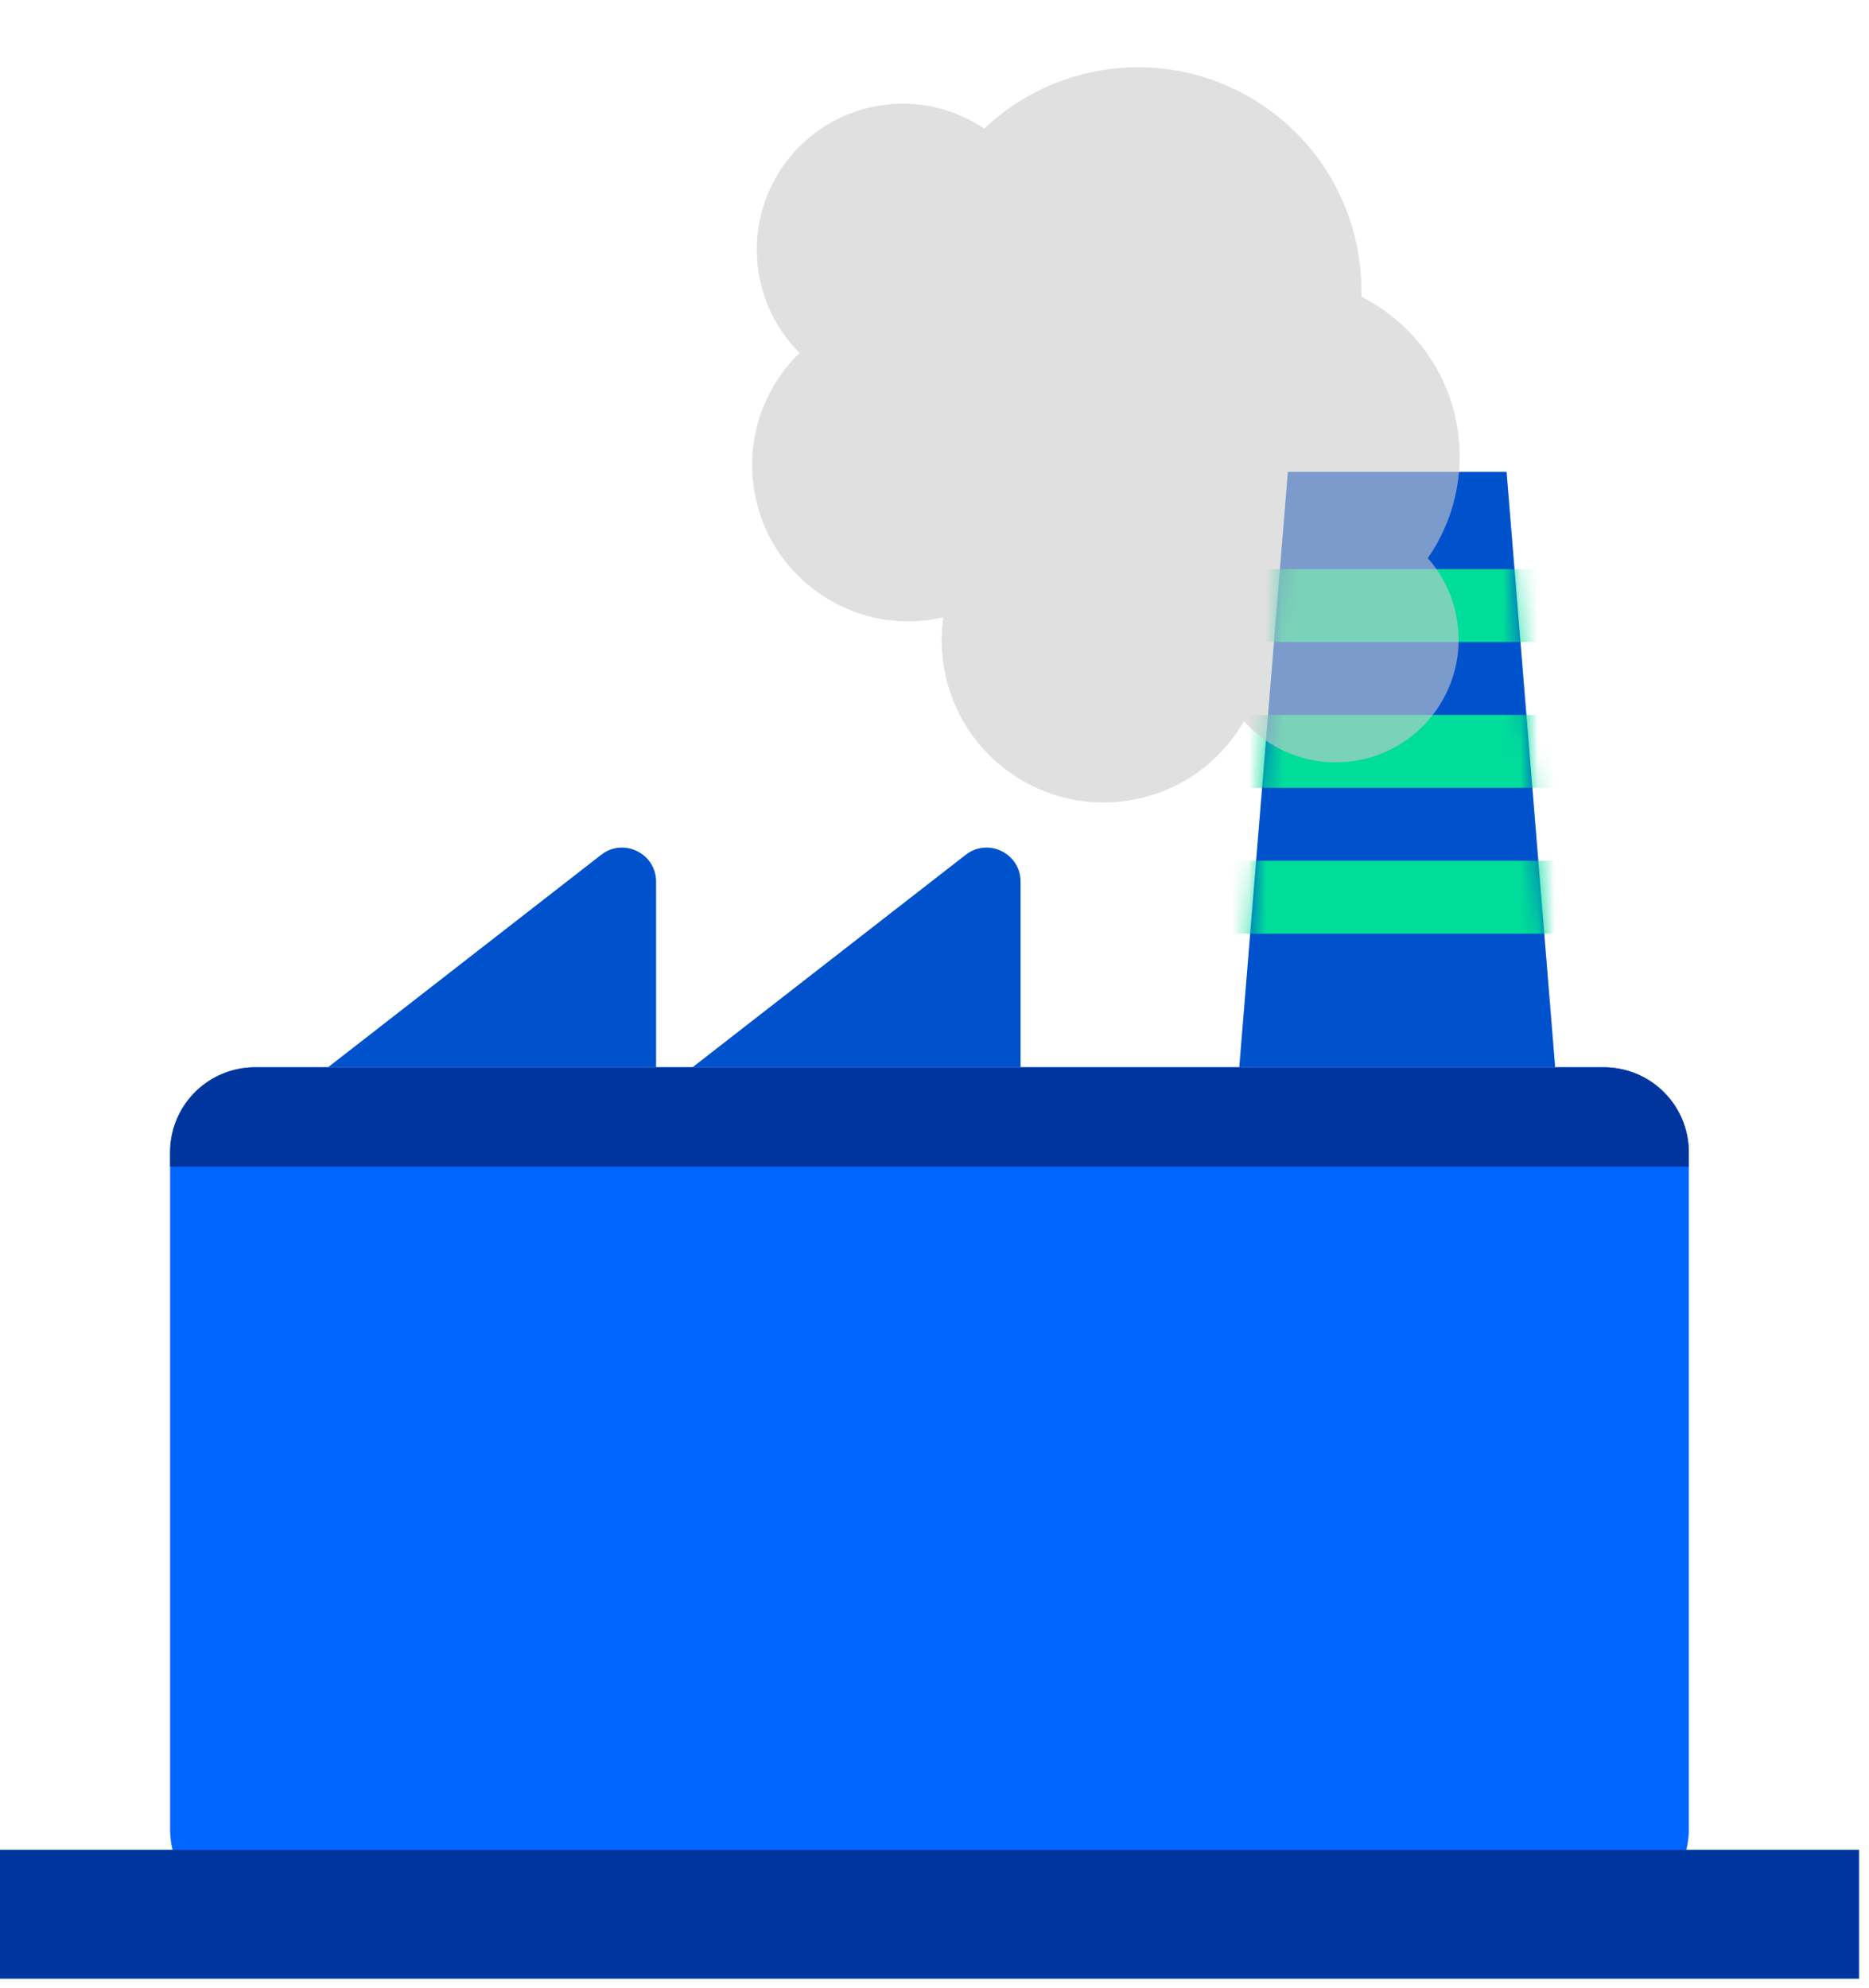
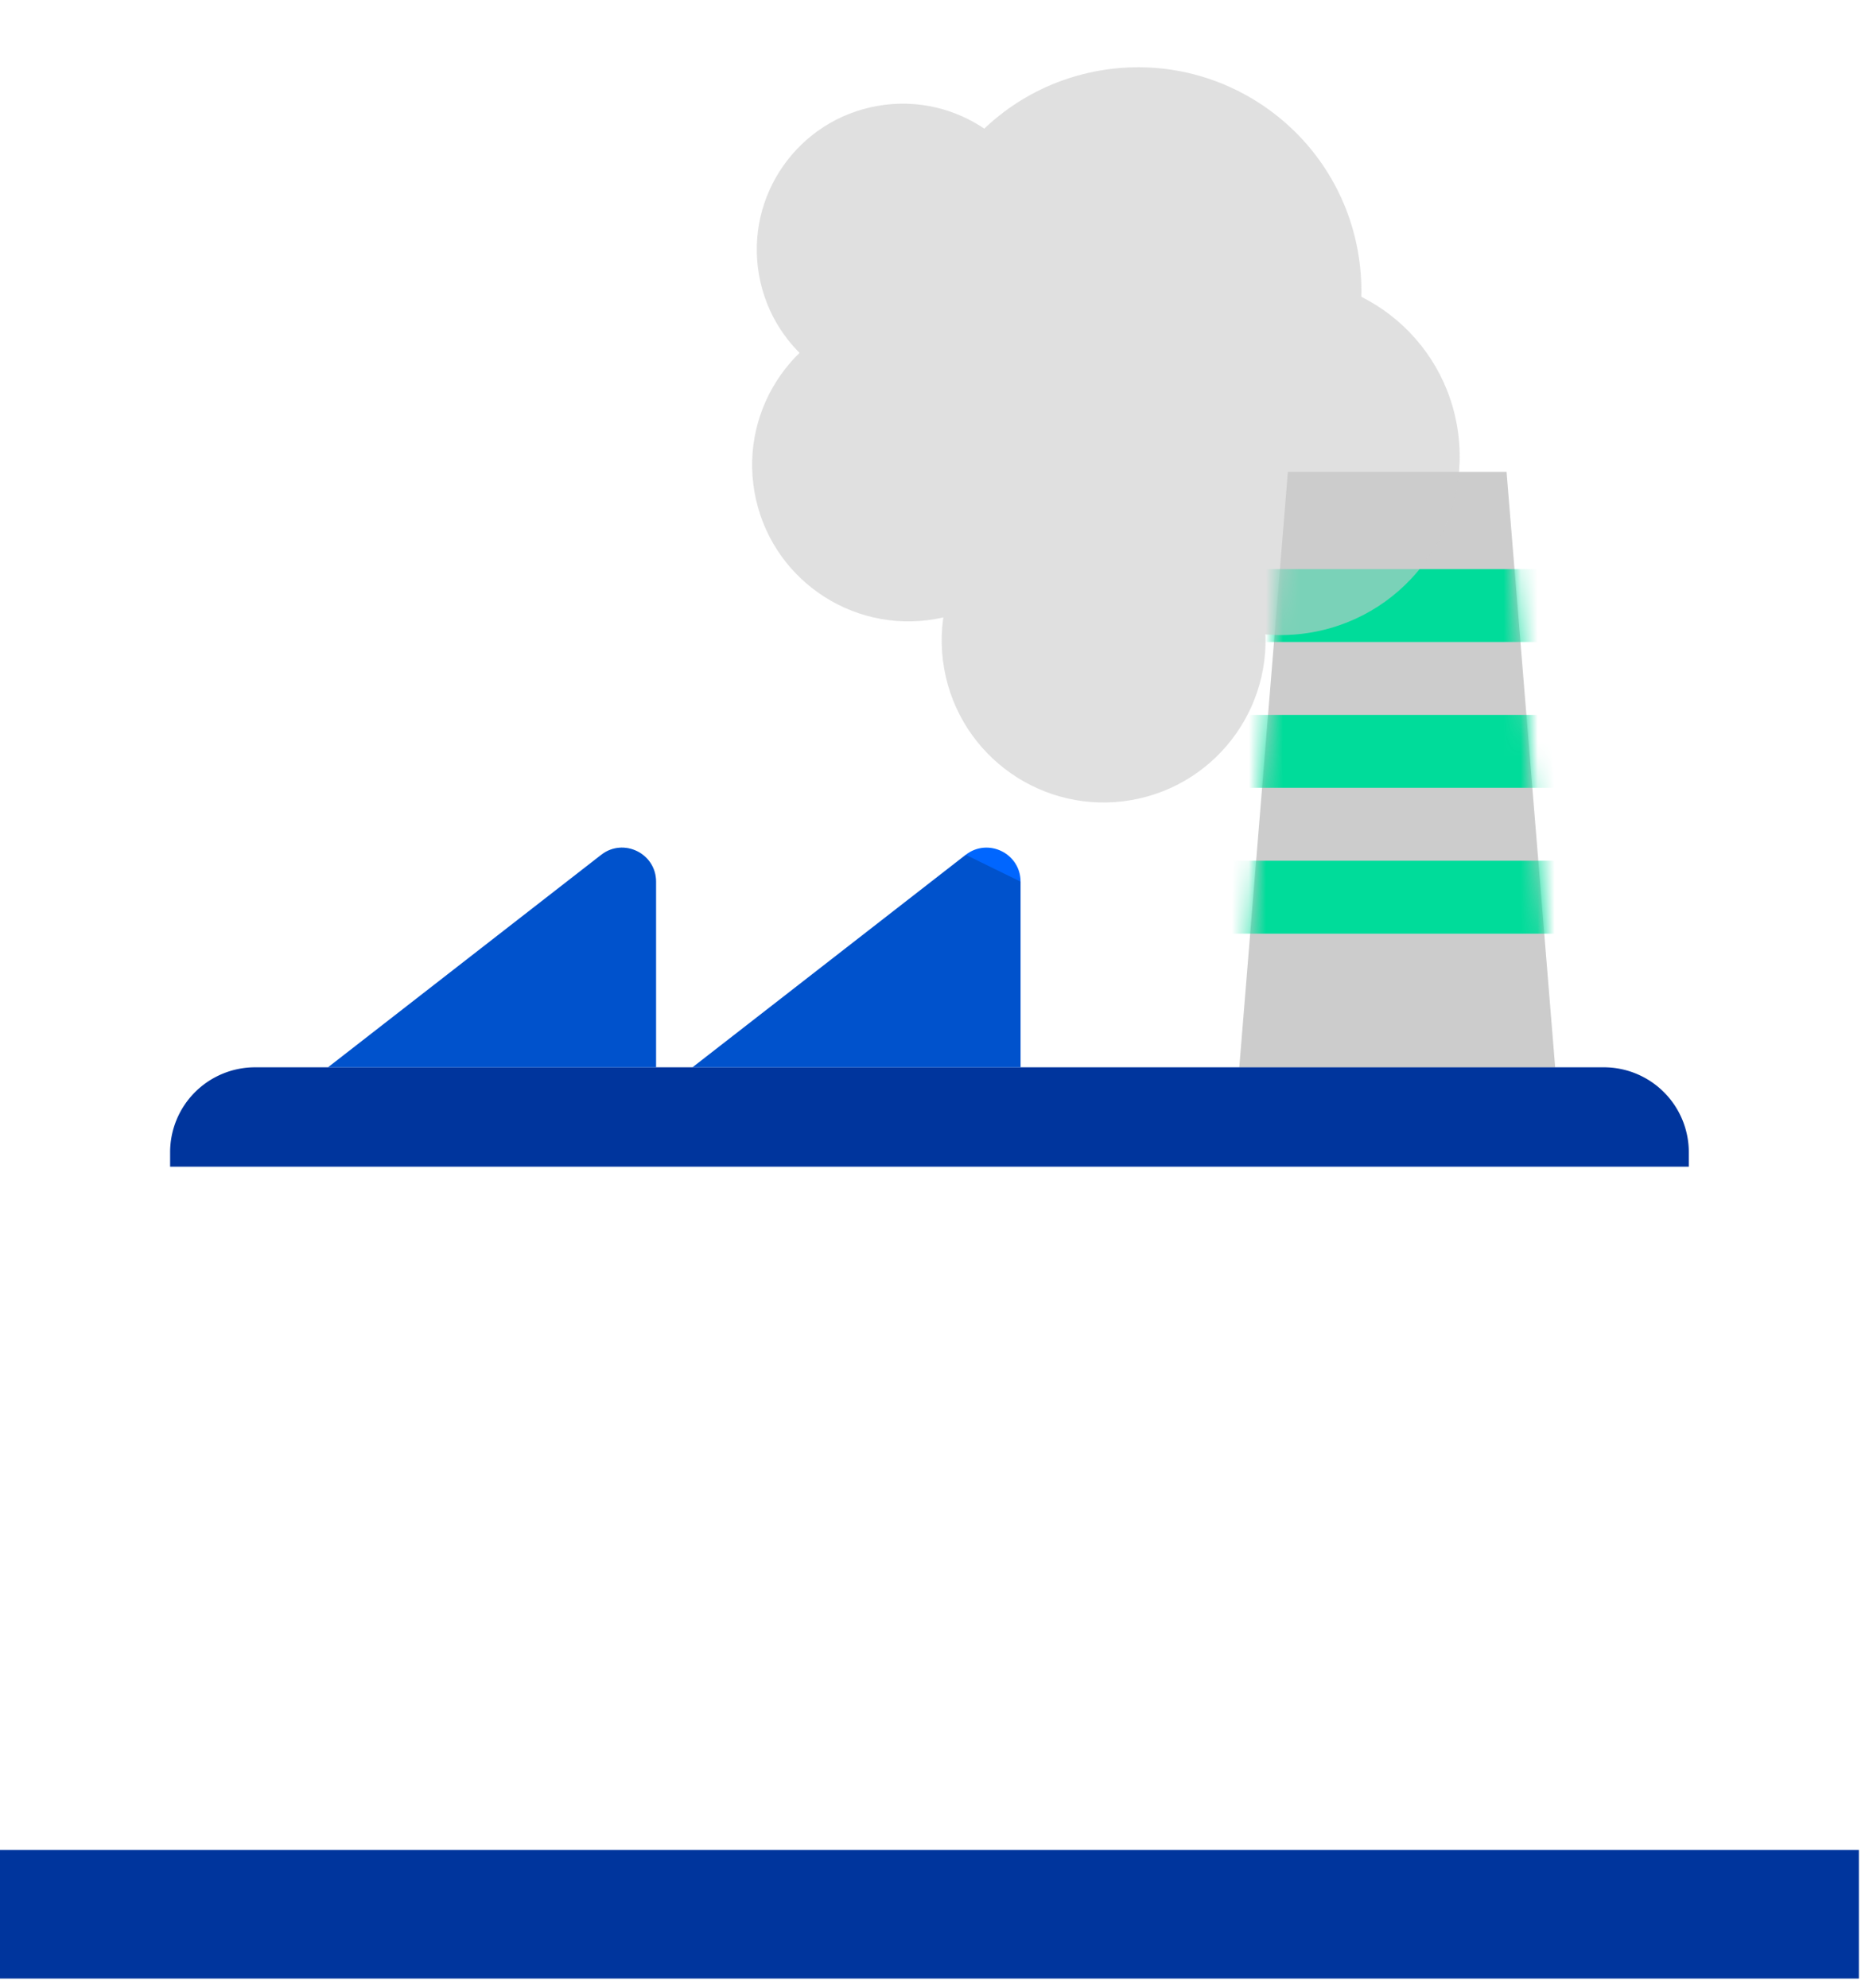
<svg xmlns="http://www.w3.org/2000/svg" width="110" height="117" fill="none">
-   <path fill-rule="evenodd" clip-rule="evenodd" d="M15.012 62.812a5 5 0 00-5 5v39.845c0 .418.051.825.148 1.214H0v7.571h109.405v-7.571H99.247c.097-.389.148-.796.148-1.214V67.812a5 5 0 00-5-5H15.012z" fill="#06F" />
  <path d="M10.012 67.812a5 5 0 015-5h79.383a5 5 0 015 5v.847H10.012v-.847zM0 108.871h109.405v7.571H0z" fill="#00359D" />
  <mask id="a" fill="#fff">
    <rect x="27.887" y="79.258" width="10.726" height="17.877" rx="2" />
  </mask>
  <rect x="27.887" y="79.258" width="10.726" height="17.877" rx="2" fill="#00DC9A" stroke="#00359D" stroke-width="8" mask="url(#a)" />
  <mask id="b" fill="#fff">
    <rect x="49.34" y="79.258" width="10.726" height="17.877" rx="2" />
  </mask>
  <rect x="49.34" y="79.258" width="10.726" height="17.877" rx="2" fill="#00DC9A" stroke="#00359D" stroke-width="8" mask="url(#b)" />
  <mask id="c" fill="#fff">
    <rect x="70.789" y="79.258" width="10.726" height="17.877" rx="2" />
  </mask>
  <rect x="70.789" y="79.258" width="10.726" height="17.877" rx="2" fill="#00DC9A" stroke="#00359D" stroke-width="8" mask="url(#c)" />
  <path d="M35.384 50.307l-16.08 12.506h19.308V51.886c0-1.664-1.915-2.6-3.228-1.579z" fill="#06F" />
  <path d="M35.384 50.307l-16.08 12.506h19.308V51.886c0-1.664-1.915-2.6-3.228-1.579z" fill="#000" fill-opacity=".2" />
  <path d="M56.837 50.307l-16.08 12.506h19.308V51.886c0-1.664-1.914-2.6-3.228-1.579z" fill="#06F" />
-   <path d="M56.837 50.307l-16.08 12.506h19.308V51.886c0-1.664-1.914-2.6-3.228-1.579z" fill="#000" fill-opacity=".2" />
-   <path d="M75.798 27.773h12.871l2.86 35.039H72.938l2.86-35.039z" fill="#06F" />
+   <path d="M56.837 50.307l-16.08 12.506h19.308V51.886z" fill="#000" fill-opacity=".2" />
  <path d="M75.798 27.773h12.871l2.86 35.039H72.938l2.86-35.039z" fill="#000" fill-opacity=".2" />
  <mask id="d" style="mask-type:alpha" maskUnits="userSpaceOnUse" x="72" y="27" width="20" height="36">
    <path d="M75.798 27.773h12.871l2.86 35.039H72.938l2.86-35.039z" fill="#00DC9A" />
  </mask>
  <g mask="url(#d)" fill="#00DC9A">
    <path d="M69.363 33.492H95.82v4.29H69.363zm0 8.582H95.82v4.29H69.363zm0 8.582H95.82v4.29H69.363z" />
  </g>
  <g opacity=".6" filter="url(#filter0_b_412_21862)" fill="#CCC">
    <circle cx="66.98" cy="17.103" r="13.143" transform="rotate(-9.94 66.98 17.103)" />
    <circle cx="53.13" cy="14.692" r="8.589" transform="rotate(-9.94 53.13 14.692)" />
    <circle cx="75.394" cy="26.858" r="10.515" transform="rotate(-9.94 75.394 26.858)" />
    <circle cx="53.467" cy="27.368" r="9.2" transform="rotate(-9.94 53.467 27.368)" />
    <circle cx="64.953" cy="37.698" r="9.529" transform="rotate(-9.94 64.953 37.698)" />
-     <circle cx="78.618" cy="37.638" r="7.229" transform="rotate(-9.94 78.618 37.638)" />
  </g>
  <defs>
    <filter id="filter0_b_412_21862" x="4.265" y="-36.043" width="121.646" height="123.271" filterUnits="userSpaceOnUse" color-interpolation-filters="sRGB">
      <feFlood flood-opacity="0" result="BackgroundImageFix" />
      <feGaussianBlur in="BackgroundImageFix" stdDeviation="20" />
      <feComposite in2="SourceAlpha" operator="in" result="effect1_backgroundBlur_412_21862" />
      <feBlend in="SourceGraphic" in2="effect1_backgroundBlur_412_21862" result="shape" />
    </filter>
  </defs>
</svg>